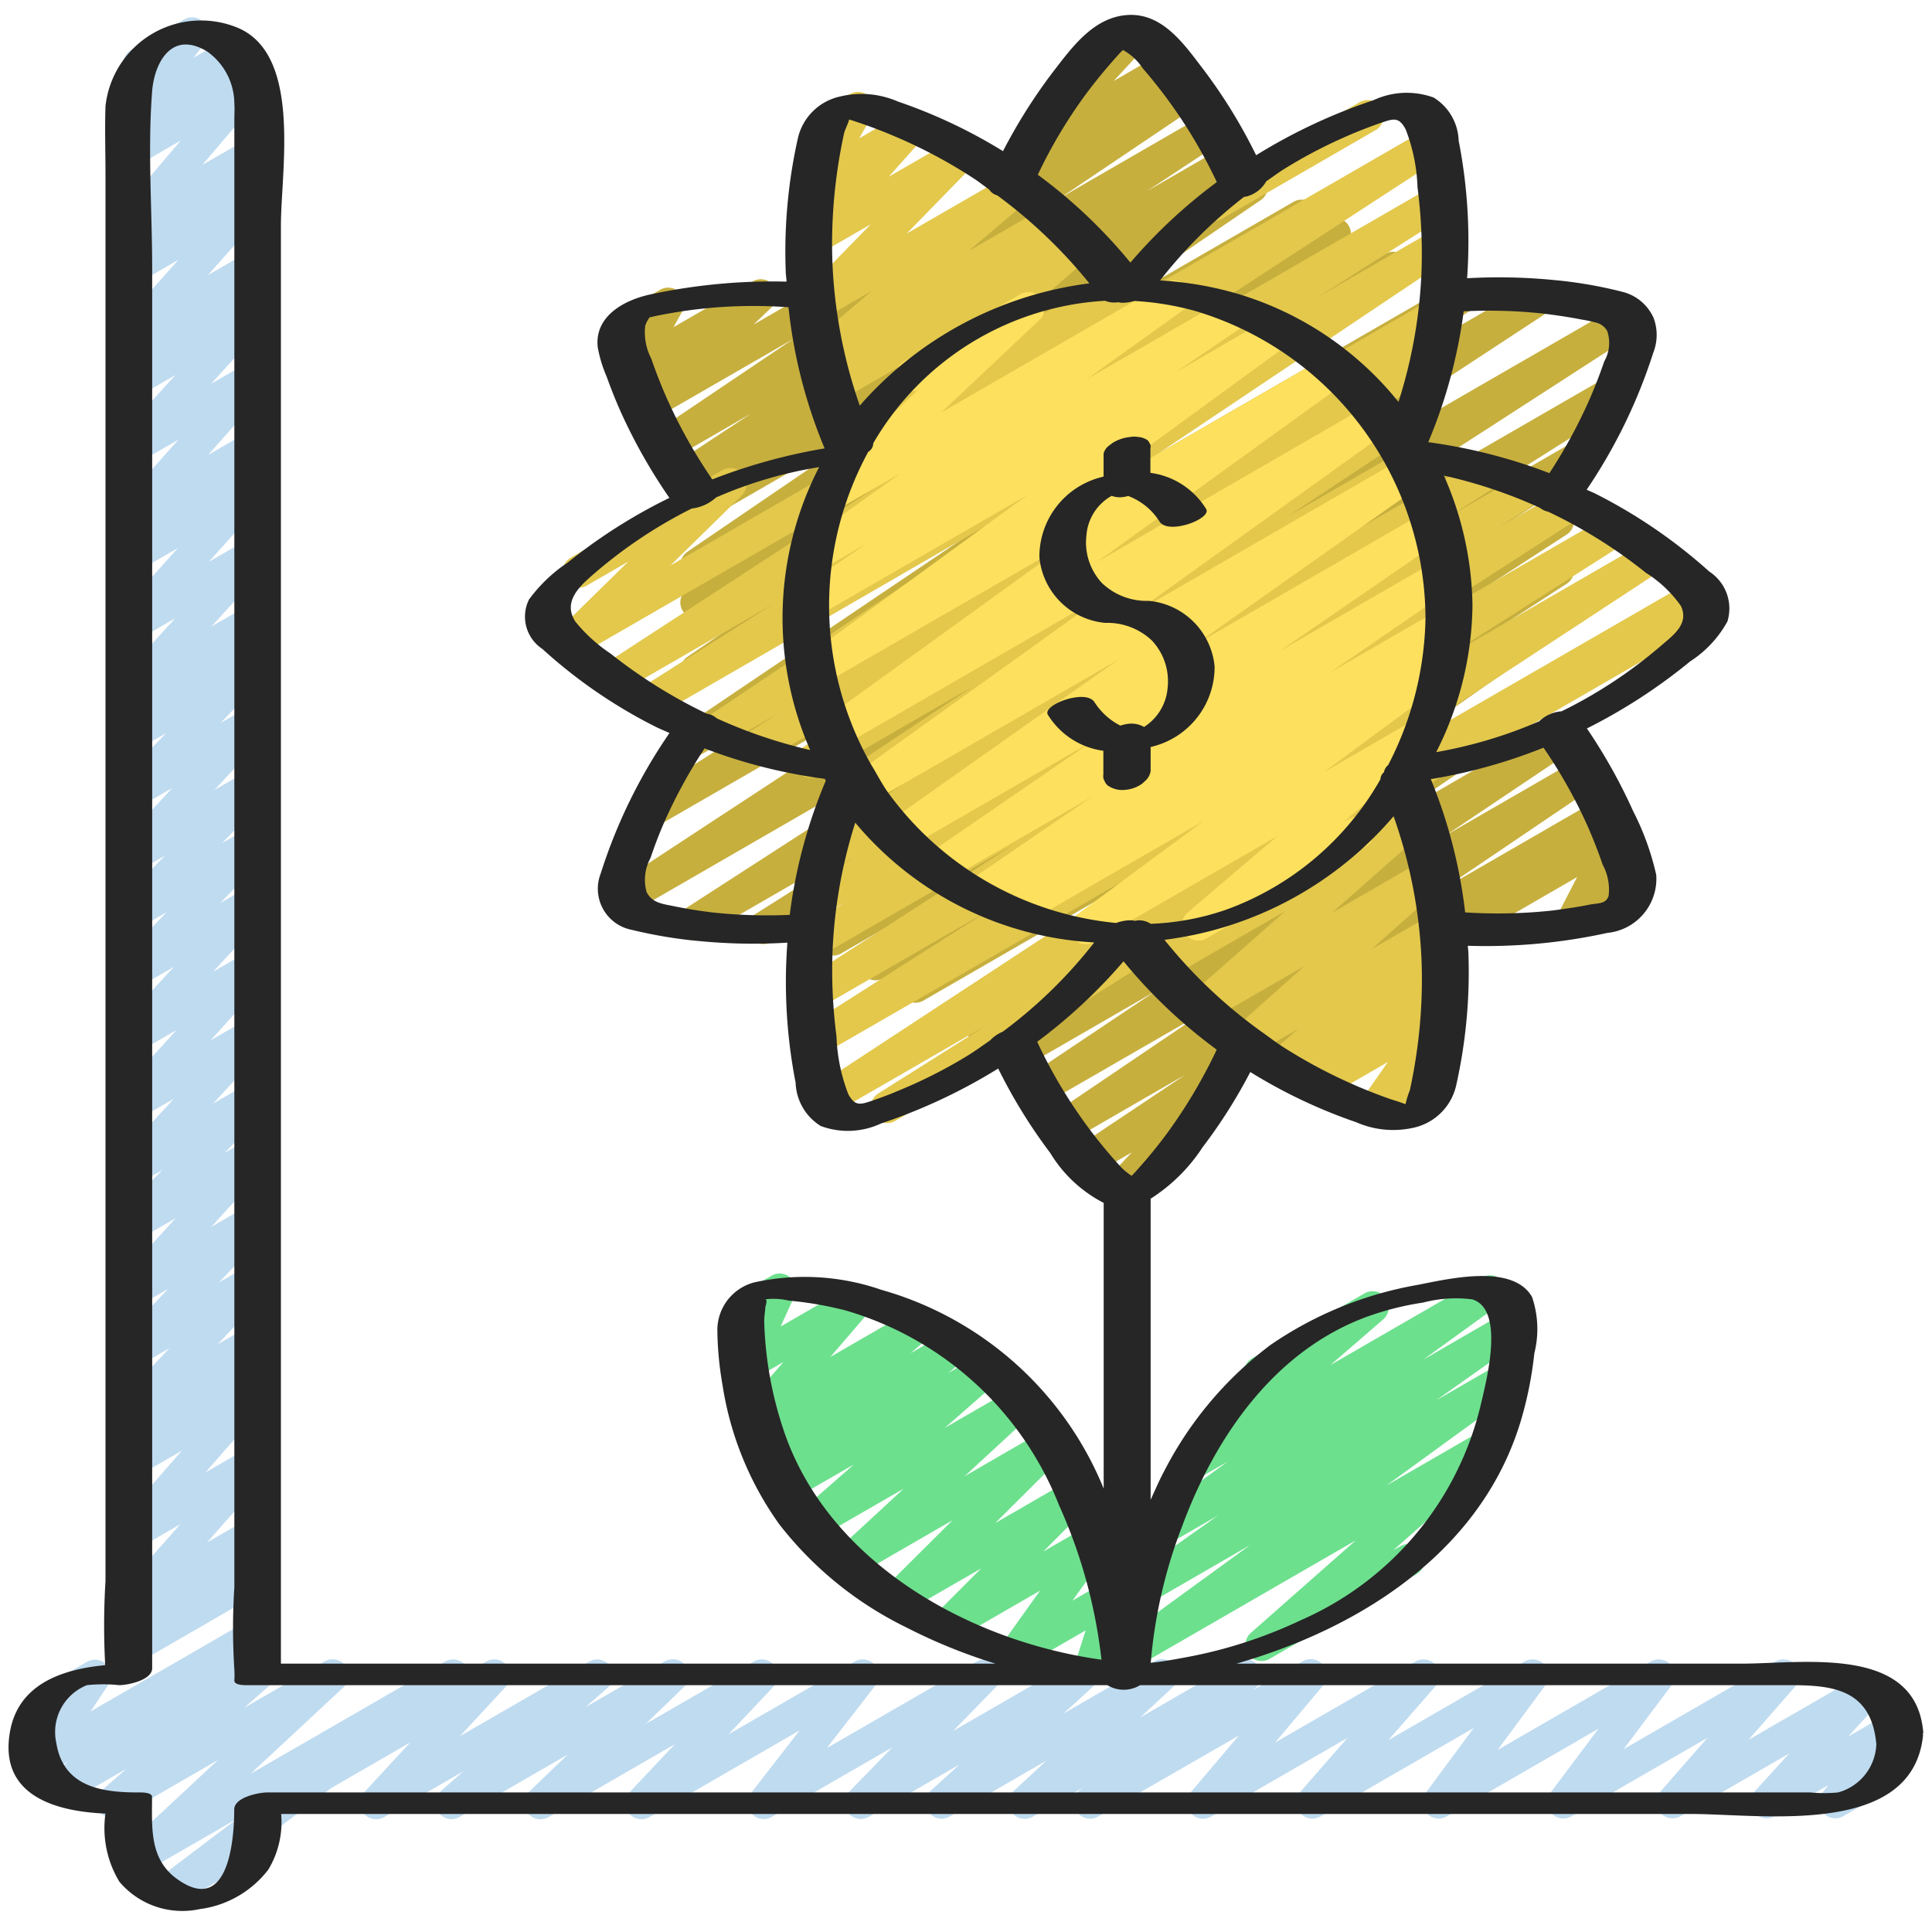
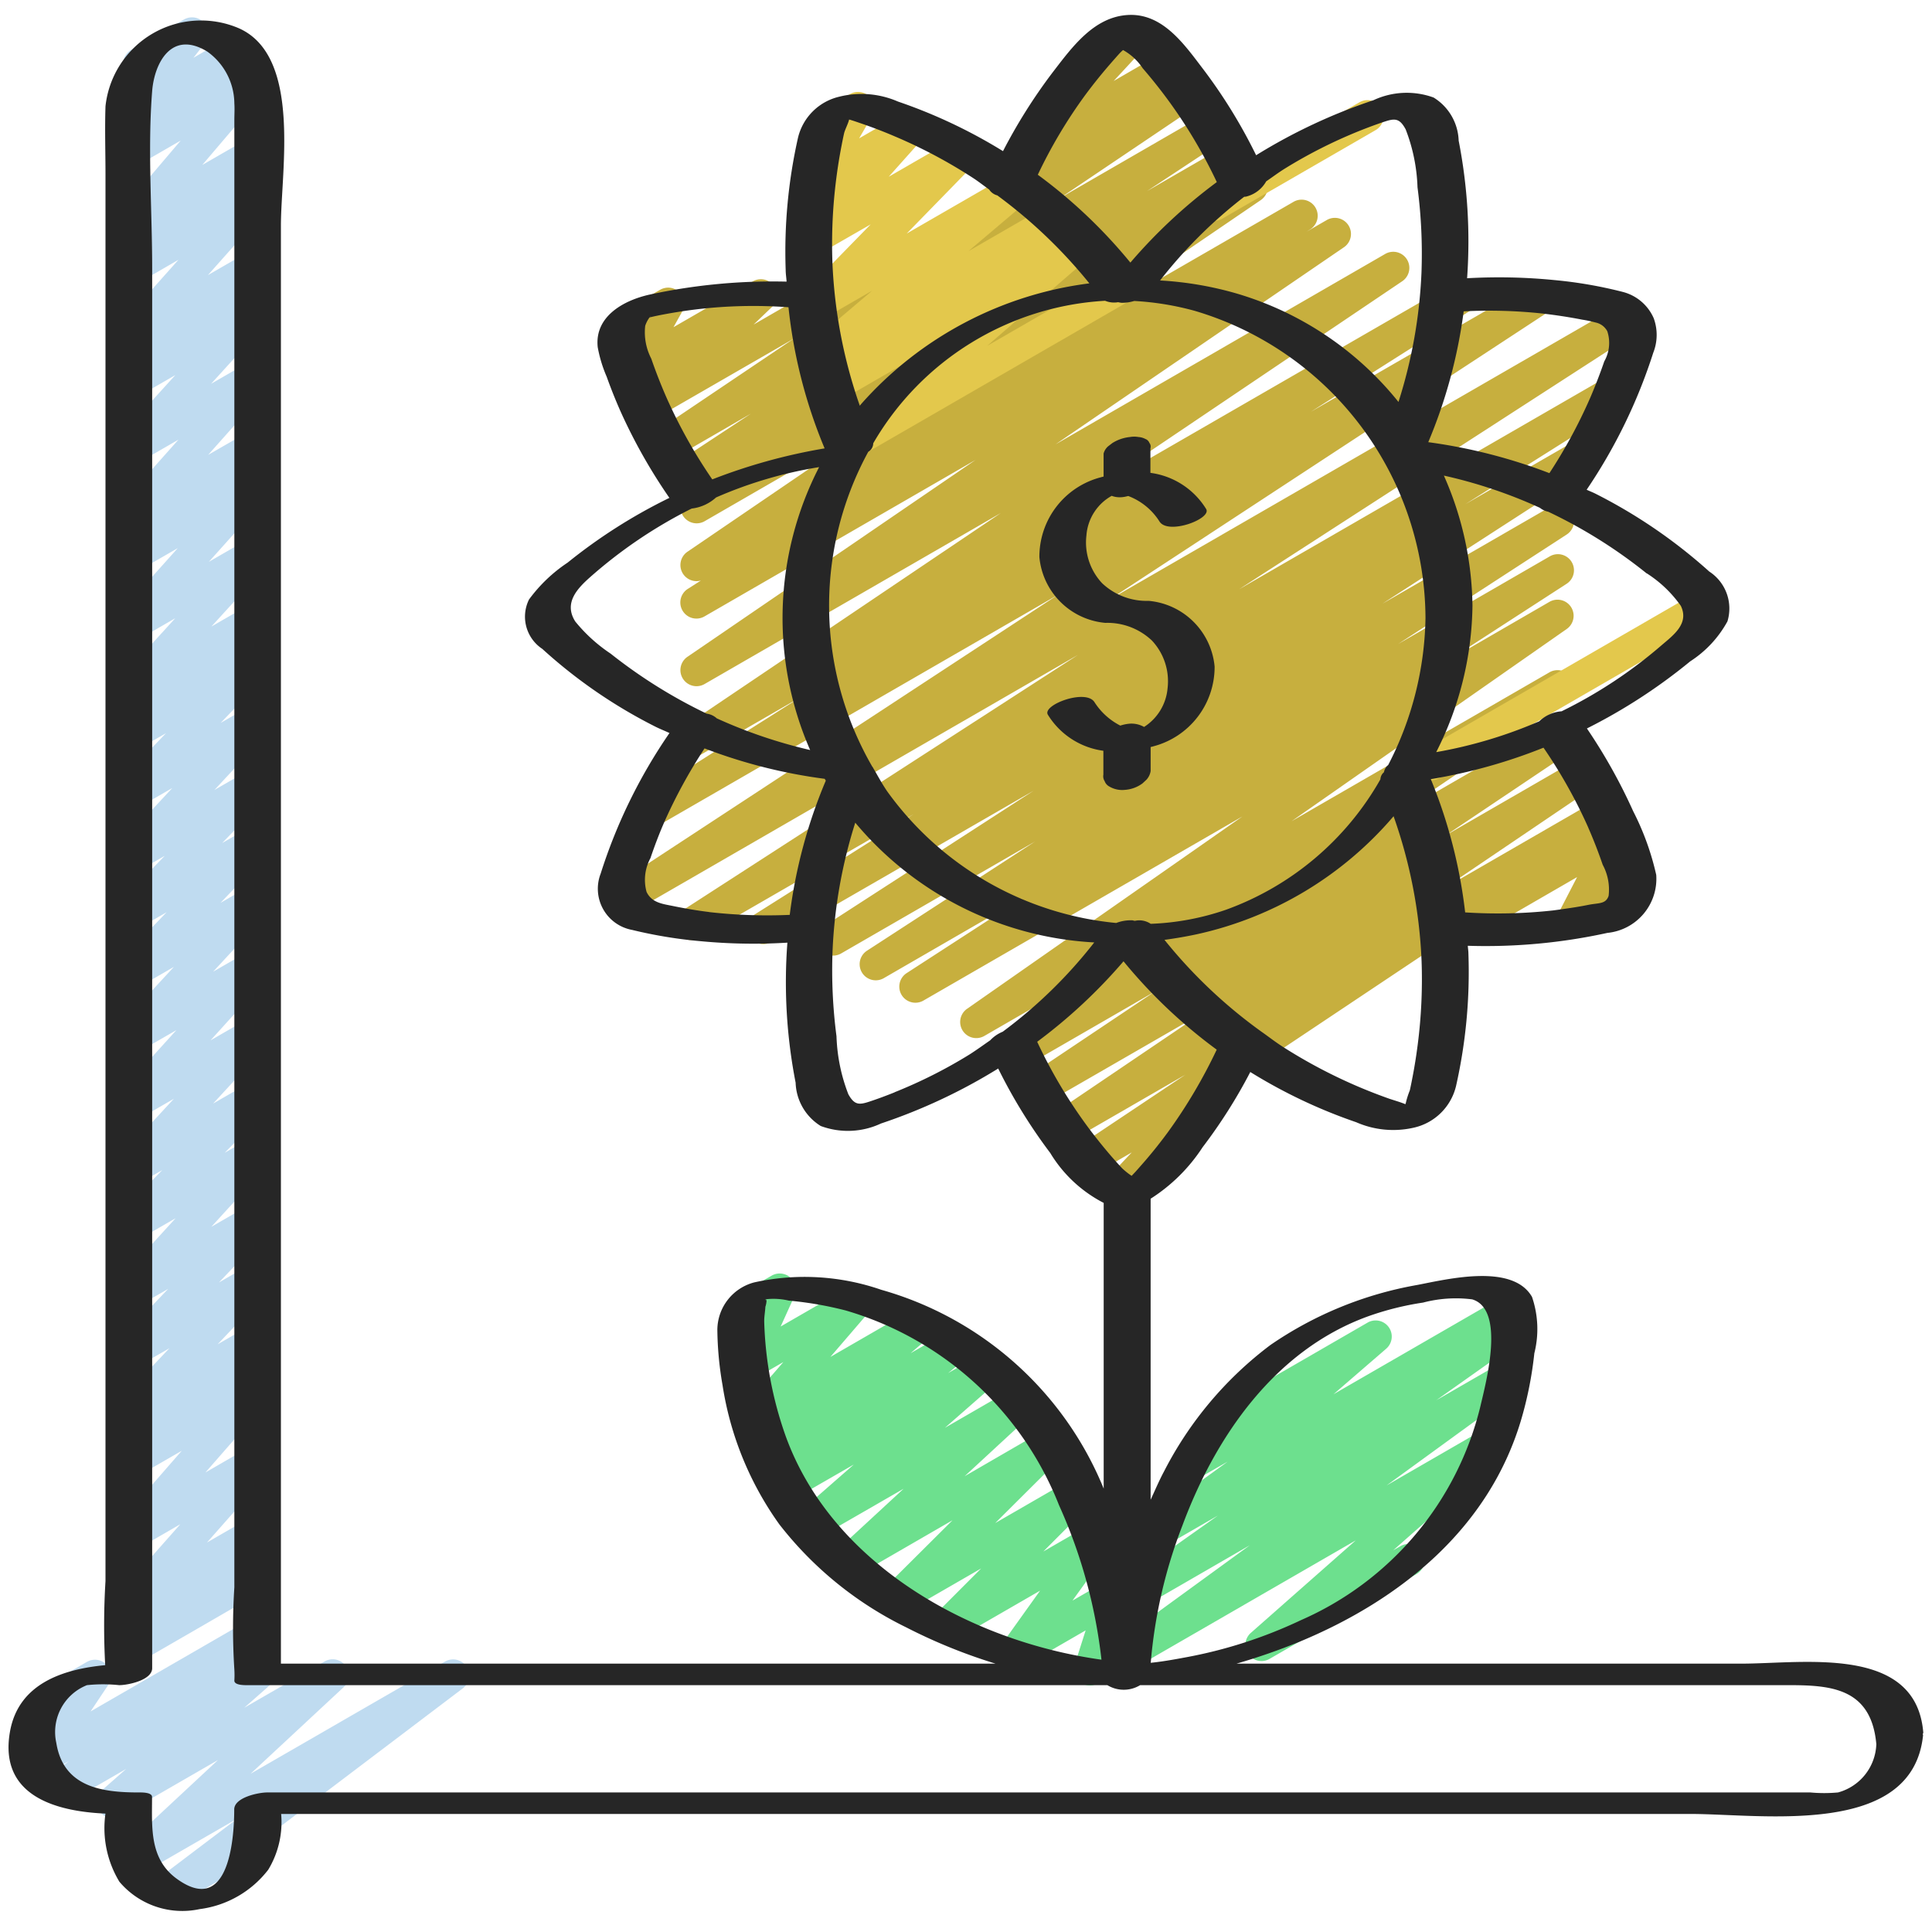
<svg xmlns="http://www.w3.org/2000/svg" id="Icons" viewBox="0 0 60 60" width="512" height="512">
  <path d="M45.267,29.305a.5.5,0,0,1-.25-.933l4.936-2.851a.5.5,0,0,1,.694.663l-.609,1.181.373-.215a.5.5,0,0,1,.5.866l-1.849,1.067a.5.5,0,0,1-.694-.662l.61-1.182-3.461,2A.5.5,0,0,1,45.267,29.305Z" fill="#c7af3e" />
  <path d="M31.983,5.1a.5.5,0,0,1-.367-.839l1.866-2.021a.5.5,0,0,1,.1-.789L35,.631a.5.5,0,0,1,.617.771L34.586,2.515l1.5-.869a.5.5,0,0,1,.5.866L32.233,5.027A.49.49,0,0,1,31.983,5.1Z" fill="#c7af3e" />
  <path d="M34.754,37.434a.5.5,0,0,1-.362-.845l.756-.8L34,36.455a.5.5,0,0,1-.527-.849l3.343-2.232-3.588,2.071a.5.5,0,0,1-.53-.846l4.626-3.13-4.857,2.8a.5.5,0,0,1-.529-.847L35.855,30.8l-4.012,2.316a.5.5,0,0,1-.531-.846L36.583,28.7l-6.015,3.473a.5.5,0,0,1-.536-.843l8.552-5.974L28.667,31.08a.5.5,0,0,1-.521-.852l3.621-2.347-4.326,2.5a.5.5,0,0,1-.522-.852l5.224-3.394-6.032,3.482a.5.5,0,0,1-.521-.852L32.1,24.556l-8.148,4.7a.5.5,0,0,1-.516-.856l4.937-3.115-6.645,3.836a.5.5,0,0,1-.522-.853l12.27-7.929-13.8,7.969a.5.5,0,0,1-.525-.851l13.7-8.982-12.47,7.2a.5.5,0,0,1-.518-.855l4.993-3.166-3.305,1.907a.5.5,0,0,1-.529-.847l10.06-6.782-9.2,5.311a.5.5,0,0,1-.532-.846l8.947-6.114-8.416,4.859a.5.5,0,0,1-.52-.854l.406-.259a.5.5,0,0,1-.418-.894l6.147-4.189-5.617,3.243a.5.5,0,0,1-.522-.852l.191-.123-.033.018a.5.5,0,0,1-.526-.849l2.333-1.538-2.42,1.4a.5.5,0,0,1-.529-.847l4.271-2.876-4.337,2.5a.5.5,0,0,1-.6-.794l.573-.547-.427.246a.5.5,0,0,1-.6-.076.5.5,0,0,1-.087-.6l.288-.518A.508.508,0,0,1,18.9,10.5a.5.5,0,0,1,.183-.683L20.5,9a.5.5,0,0,1,.6.076.5.5,0,0,1,.086.6l-.27.485,2.465-1.423a.5.5,0,0,1,.595.794l-.573.548,13.269-7.66a.5.5,0,0,1,.529.848l-4.27,2.876,4.5-2.6a.5.5,0,0,1,.525.85L35.623,5.934l2.365-1.366a.5.5,0,0,1,.522.853l-.182.118.3-.174a.5.5,0,0,1,.531.846L33.014,10.4l7.172-4.14a.5.5,0,0,1,.519.853l-.13.083.62-.357a.5.5,0,0,1,.533.846L32.78,13.8,43.021,7.885a.5.5,0,0,1,.53.847l-10.057,6.78,11.7-6.752a.5.5,0,0,1,.518.854l-5,3.173L47.6,8.81a.5.5,0,0,1,.524.85l-13.7,8.981,15.814-9.13a.5.5,0,0,1,.522.852L38.481,18.3l11.431-6.6a.5.5,0,0,1,.517.856l-4.919,3.1,3.4-1.961a.5.5,0,0,1,.522.853l-6.5,4.2,5.2-3a.5.5,0,0,1,.523.852L43.42,20l4.7-2.716a.5.5,0,0,1,.522.853l-3.633,2.353,3.112-1.8a.5.5,0,0,1,.536.843l-8.545,5.97,8.01-4.625a.5.5,0,0,1,.53.847L43.382,25.3,48.3,22.459a.5.5,0,0,1,.528.848L44.91,25.936l4.084-2.358a.5.5,0,0,1,.53.847L44.9,27.554l4.731-2.731a.5.5,0,0,1,.527.849L38.386,33.53a.5.5,0,0,1-.128.445l-1.721,1.808a.475.475,0,0,1,.062.085.5.5,0,0,1-.183.683L35,37.366A.49.49,0,0,1,34.754,37.434Z" fill="#c7af3e" />
-   <path d="M42.681,34.957a.5.5,0,0,1-.41-.786l.828-1.187-1.984,1.145a.5.5,0,0,1-.583-.806l.322-.286-.84.484a.5.5,0,0,1-.576-.812l.891-.762L38.85,32.8A.5.5,0,0,1,38.268,32l2.243-2L37.53,31.72a.5.5,0,0,1-.581-.808l2.969-2.618L36.25,30.411a.5.5,0,0,1-.552-.831l1.191-.9-1.436.828a.5.5,0,0,1-.5-.865l8.409-4.856a.5.5,0,0,1,.552.831l-1.2.906,1.035-.6a.5.5,0,0,1,.581.807l-2.967,2.617,2.885-1.665a.5.5,0,0,1,.582.806l-2.241,1.994,1.945-1.123a.5.5,0,0,1,.575.813l-.893.763.355-.205a.5.5,0,0,1,.583.806l-.442.394a.5.5,0,0,1,.489.78l-.837,1.2a.5.5,0,0,1,.427.9L42.931,34.89A.489.489,0,0,1,42.681,34.957Z" fill="#e3c84c" />
  <path d="M44.449,24.232a.5.5,0,0,1-.25-.932l8.485-4.9a.5.5,0,0,1,.5.866l-8.485,4.9A.494.494,0,0,1,44.449,24.232Z" fill="#e3c84c" />
-   <path d="M27.548,34.878a.5.5,0,0,1-.267-.923l3.412-2.15-4.781,2.759a.5.5,0,0,1-.524-.85l11.1-7.282L25.539,32.751a.5.5,0,0,1-.518-.855L30.68,28.29l-5.271,3.043a.5.5,0,0,1-.521-.853l6.593-4.252L25.448,29.71a.5.5,0,0,1-.517-.856l1.328-.838-.653.376a.5.5,0,0,1-.518-.855l1.488-.948-.735.425a.5.5,0,0,1-.528-.849l5.6-3.728L26.521,24.97a.5.5,0,0,1-.527-.85l4.22-2.8-4.782,2.761a.5.5,0,0,1-.524-.852l3.855-2.513-5.107,2.948a.5.5,0,0,1-.517-.854l1.065-.677-1.825,1.053a.5.5,0,0,1-.528-.847l10.234-6.857L20.419,22.22a.5.5,0,0,1-.518-.855l4.142-2.625-4.758,2.746a.5.5,0,0,1-.522-.851l9.88-6.436L17.9,20.4a.5.5,0,0,1-.6-.79l2.212-2.169-1.287.744a.5.5,0,0,1-.5-.866L22.435,14.6a.5.5,0,0,1,.6.79l-2.213,2.17L44.262,4.027a.5.5,0,0,1,.522.852L34.9,11.317,44.51,5.77a.5.5,0,0,1,.517.854L40.9,9.243,44.58,7.116a.5.5,0,0,1,.528.848L34.873,14.82l9.573-5.526a.5.5,0,0,1,.518.854l-1.061.674.315-.181a.5.5,0,0,1,.523.851l-3.859,2.517L43.7,12.385a.5.5,0,0,1,.527.849L40,16.03,43.9,13.783a.5.5,0,0,1,.528.849l-5.6,3.729,7.188-4.149a.5.5,0,0,1,.518.854l-1.489.949L47.322,14.7a.5.5,0,0,1,.518.856l-1.331.84,2.034-1.173a.5.5,0,0,1,.521.852l-6.591,4.252,7.506-4.333a.5.5,0,0,1,.518.855l-5.657,3.6,6.3-3.638a.5.5,0,0,1,.524.851l-11.1,7.283,11.955-6.9a.5.5,0,0,1,.517.855L32.788,31.666a.5.5,0,0,1-.249.407L27.8,34.811A.5.5,0,0,1,27.548,34.878Z" fill="#e3c84c" />
  <path d="M37.711,6.857a.5.5,0,0,1-.25-.932L42.2,3.188a.5.5,0,1,1,.5.865L37.961,6.79A.494.494,0,0,1,37.711,6.857Z" fill="#e3c84c" />
  <path d="M26.39,14.284a.5.5,0,0,1-.328-.878l3.254-2.825L26.045,12.47a.5.5,0,0,1-.549-.833l.226-.169a.5.5,0,0,1-.524-.839l1.885-1.6-1.567.905a.5.5,0,0,1-.608-.783L27.04,6.968,25.418,7.9A.5.5,0,0,1,24.8,7.14l1.094-1.231-.35.2a.5.5,0,0,1-.682-.684l.6-1.027a.5.5,0,0,1-.062-.9l1-.577a.5.5,0,0,1,.681.684l-.4.692,1.4-.81a.5.5,0,0,1,.623.765L27.6,5.489l2.08-1.2a.5.5,0,0,1,.607.782L28.158,7.254l3.23-1.864a.5.5,0,0,1,.573.813L30.076,7.8l2.5-1.442a.5.5,0,0,1,.549.833l-.212.159.421-.243a.5.5,0,0,1,.578.811l-3.253,2.822,3.9-2.249a.5.5,0,0,1,.5.865L26.64,14.217A.489.489,0,0,1,26.39,14.284Z" fill="#e3c84c" />
  <path d="M33.854,52.344a.5.5,0,0,1-.476-.652l.338-1.059L31.8,51.74a.5.5,0,0,1-.656-.724L32.3,49.4l-2.665,1.538a.5.5,0,0,1-.605-.785l1.441-1.444-2.385,1.376a.5.5,0,0,1-.6-.787l2.095-2.085-3,1.734a.5.5,0,0,1-.589-.8l2.071-1.913L25.42,47.757a.5.5,0,0,1-.579-.809l1.675-1.466-1.91,1.1a.5.5,0,0,1-.566-.819l.6-.494-.538.31a.5.5,0,0,1-.575-.812l.638-.546-.428.246a.5.5,0,0,1-.629-.759L24.328,42.3l-.933.539a.5.5,0,0,1-.707-.639l.461-1.018a.5.5,0,0,1-.285-.932l1.1-.633a.5.5,0,0,1,.706.639l-.426.94,2.133-1.231a.5.5,0,0,1,.629.759l-1.218,1.417,2.553-1.474a.5.5,0,0,1,.575.813l-.638.546,1.2-.692a.5.5,0,0,1,.566.819l-.6.49,1-.578a.5.5,0,0,1,.579.808l-1.678,1.469,2.094-1.209a.5.5,0,0,1,.589.8l-2.07,1.912L32.4,44.431a.5.5,0,0,1,.6.787L30.908,47.3l2.335-1.348a.5.5,0,0,1,.6.785l-1.441,1.446,1.411-.815a.5.5,0,0,1,.657.725l-1.163,1.615,1.022-.59a.5.5,0,0,1,.727.584l-.342,1.071a.5.5,0,0,1,.42.9l-1.035.6A.5.5,0,0,1,33.854,52.344Z" fill="#6de08e" />
-   <path d="M35.1,51.806a.5.5,0,0,1-.294-.9l4.007-2.916-3.091,1.786a.5.5,0,0,1-.539-.841l2.64-1.868-1.525.879a.5.5,0,0,1-.543-.837l2.371-1.717-.871.5a.5.5,0,0,1-.577-.811l2.3-1.988a.5.5,0,0,1-.094-.908l3.495-2.019a.5.5,0,0,1,.577.811l-1.636,1.414,4.708-2.718a.5.5,0,0,1,.543.838L44.2,42.226l2.5-1.445a.5.5,0,0,1,.539.841l-2.636,1.865,1.927-1.112a.5.5,0,0,1,.544.837l-4.012,2.919,2.886-1.666a.5.5,0,0,1,.58.807l-3.261,2.874.243-.139a.5.5,0,0,1,.5.865l-4.588,2.649a.5.5,0,0,1-.58-.807l3.262-2.876-6.755,3.9A.5.5,0,0,1,35.1,51.806Z" fill="#6de08e" />
-   <path d="M8.471,56.5a.5.5,0,0,1-.25-.933L15.1,51.6a.5.5,0,0,1,.617.772l-1.43,1.545L18.3,51.6a.5.5,0,0,1,.579.808l-.7.612,2.46-1.42a.5.5,0,0,1,.6.792l-1.182,1.144L23.412,51.6a.5.5,0,0,1,.614.775l-1.4,1.486L26.544,51.6a.5.5,0,0,1,.645.739l-1.51,1.948L30.334,51.6a.5.5,0,0,1,.608.781L29.6,53.756l3.74-2.159a.5.5,0,0,1,.586.8l-.9.82,2.81-1.622a.5.5,0,0,1,.59.8l-1.014.941,3.016-1.74a.5.5,0,0,1,.567.819l-.095.078,1.554-.9a.5.5,0,0,1,.632.756L39.6,54.116,43.96,51.6a.5.5,0,0,1,.626.761l-1.47,1.681L47.349,51.6a.5.5,0,0,1,.652.729l-1.492,2.018L51.268,51.6a.5.5,0,0,1,.649.732l-1.493,1.989L55.139,51.6a.5.5,0,0,1,.626.761L54.3,54.033l3.555-2.052a.5.5,0,0,1,.62.77L57.4,53.928l1.224-.706a.5.5,0,0,1,.639.747l-.471.581a.5.5,0,0,1,.094.907l-1.638.945a.5.5,0,0,1-.639-.747l.176-.217-1.674.966a.5.5,0,0,1-.619-.769l1.074-1.179-3.378,1.949a.5.5,0,0,1-.626-.761l1.463-1.674L48.8,56.408a.5.5,0,0,1-.65-.732l1.494-1.99L44.929,56.41a.5.5,0,0,1-.653-.729l1.493-2.018-4.763,2.749a.5.5,0,0,1-.626-.762l1.469-1.68-4.236,2.445a.5.5,0,0,1-.632-.756L38.473,53.9,34.1,56.417a.5.5,0,0,1-.567-.819l.1-.079-1.56.9a.5.5,0,0,1-.59-.8l1.013-.94L29.482,56.42a.5.5,0,0,1-.586-.8l.9-.82-2.815,1.624a.5.5,0,0,1-.608-.781l1.339-1.378-3.743,2.161a.5.5,0,0,1-.646-.739l1.511-1.949-4.66,2.691a.5.5,0,0,1-.615-.776l1.4-1.486-3.92,2.263a.5.5,0,0,1-.6-.792L17.63,54.49l-3.358,1.939a.5.5,0,0,1-.579-.809l.7-.611-2.463,1.422a.5.5,0,0,1-.617-.773l1.429-1.546L8.721,56.433A.494.494,0,0,1,8.471,56.5Z" fill="#bfdbf0" />
+   <path d="M35.1,51.806a.5.5,0,0,1-.294-.9l4.007-2.916-3.091,1.786a.5.5,0,0,1-.539-.841l2.64-1.868-1.525.879a.5.5,0,0,1-.543-.837l2.371-1.717-.871.5a.5.5,0,0,1-.577-.811l2.3-1.988l3.495-2.019a.5.5,0,0,1,.577.811l-1.636,1.414,4.708-2.718a.5.5,0,0,1,.543.838L44.2,42.226l2.5-1.445a.5.5,0,0,1,.539.841l-2.636,1.865,1.927-1.112a.5.5,0,0,1,.544.837l-4.012,2.919,2.886-1.666a.5.5,0,0,1,.58.807l-3.261,2.874.243-.139a.5.5,0,0,1,.5.865l-4.588,2.649a.5.5,0,0,1-.58-.807l3.262-2.876-6.755,3.9A.5.5,0,0,1,35.1,51.806Z" fill="#6de08e" />
  <path d="M5.194,59.253a.5.5,0,0,1-.3-.9l2.481-1.878-2.9,1.672a.5.5,0,0,1-.591-.8l2.886-2.688L3.753,56.4a.5.5,0,0,1-.581-.807l.747-.658L2.107,55.982a.5.5,0,0,1-.558-.826l.59-.463-.682.394a.5.5,0,0,1-.666-.71l.6-.9a.5.5,0,0,1-.314-.929L2.7,51.611a.5.5,0,0,1,.666.71l-.553.829L7.749,50.3a.5.5,0,0,1,.559.826l-.595.466.037-.021a.5.5,0,0,1,.581.808l-.746.657L10.078,51.6a.5.5,0,0,1,.591.8L7.783,55.085,13.824,51.6a.5.5,0,0,1,.552.831l-6,4.543a.5.5,0,0,1-.205.639L5.444,59.186A.5.5,0,0,1,5.194,59.253Z" fill="#bfdbf0" />
  <path d="M4.03,51.718a.5.5,0,0,1-.338-.868l.611-.561L4.28,50.3a.5.5,0,0,1-.625-.764l1.945-2.2L4.28,48.1a.5.5,0,0,1-.627-.761l1.992-2.284-1.365.787a.5.5,0,0,1-.6-.794l.967-.926-.372.214a.5.5,0,0,1-.613-.776l1.6-1.69-.987.57a.5.5,0,0,1-.611-.778l1.558-1.634-.948.547a.5.5,0,0,1-.62-.769l1.8-1.973-1.178.679a.5.5,0,0,1-.606-.783L5.04,36.338l-.761.438a.5.5,0,0,1-.617-.771L5.4,34.123l-1.117.645A.5.5,0,0,1,3.658,34l1.819-2.008-1.2.692a.5.5,0,0,1-.618-.772L5.4,30.028l-1.117.645a.5.5,0,0,1-.61-.779l1.5-1.563-.894.516a.5.5,0,0,1-.608-.782l1.445-1.486-.837.483a.5.5,0,0,1-.616-.774l1.688-1.815-1.072.618a.5.5,0,0,1-.609-.779l1.485-1.541-.876.5a.5.5,0,0,1-.588-.8l.6-.547-.008,0a.5.5,0,0,1-.62-.77L5.442,19.2l-1.163.672a.5.5,0,0,1-.623-.766l1.865-2.083-1.242.716a.5.5,0,0,1-.581-.807l.372-.329a.5.5,0,0,1-.414-.83l1.886-2.119-1.263.729a.5.5,0,0,1-.62-.769l1.786-1.965-1.166.673a.5.5,0,0,1-.59-.8l.667-.616-.077.044a.5.5,0,0,1-.624-.765L5.542,8.068,4.279,8.8A.5.5,0,0,1,3.69,8L4.334,7.4l-.055.032a.5.5,0,0,1-.631-.757l1.964-2.31-1.333.77a.5.5,0,0,1-.592-.8l.349-.325H4.029a.5.5,0,0,1-.393-.808l.574-.735a.5.5,0,0,1-.135-.919L5.714.605a.5.5,0,0,1,.643.741l-.349.448,1.1-.637a.5.5,0,0,1,.592.8l-.141.131.054-.03a.5.5,0,0,1,.634.112.5.5,0,0,1,0,.645L6.282,5.123l1.439-.83a.5.5,0,0,1,.589.8l-.643.594.055-.032a.5.5,0,0,1,.624.765L6.457,8.544l1.267-.731a.5.5,0,0,1,.589.8l-.661.612.072-.041a.5.5,0,0,1,.62.768L6.556,11.919l1.17-.675a.5.5,0,0,1,.623.765L6.464,14.127,7.727,13.4a.5.5,0,0,1,.581.808l-.372.328a.51.51,0,0,1,.429.183.5.5,0,0,1-.014.648L6.486,17.448l1.243-.717a.5.5,0,0,1,.62.77L6.565,19.458l1.164-.672a.5.5,0,0,1,.588.8l-.6.549.01-.006a.5.5,0,0,1,.61.779L6.854,22.45l.877-.506a.5.5,0,0,1,.617.774L6.66,24.533l1.073-.619a.5.5,0,0,1,.609.781L6.9,26.181l.837-.483a.5.5,0,0,1,.611.78l-1.5,1.561.893-.516a.5.5,0,0,1,.619.772L6.619,30.177l1.117-.645a.5.5,0,0,1,.621.769L6.538,32.31l1.2-.693a.5.5,0,0,1,.617.772L6.619,34.272l1.12-.646a.5.5,0,0,1,.607.783L6.979,35.8l.761-.439a.5.5,0,0,1,.64.12.5.5,0,0,1-.02.65L6.563,38.1l1.178-.68a.5.5,0,0,1,.612.777L6.8,39.828l.945-.546a.5.5,0,0,1,.613.777l-1.6,1.69.988-.57a.5.5,0,0,1,.6.794l-.967.924.372-.213a.5.5,0,0,1,.627.76L6.38,45.729l1.366-.789a.5.5,0,0,1,.625.764l-1.943,2.2,1.319-.761a.5.5,0,0,1,.588.8l-.612.562.025-.014a.5.5,0,1,1,.5.865L4.28,51.65A.49.49,0,0,1,4.03,51.718Z" fill="#bfdbf0" />
-   <path d="M33.723,29.323a.5.5,0,0,1-.3-.9l3.964-2.932-5.6,3.232a.5.5,0,0,1-.527-.849l.387-.258-1.051.607a.5.5,0,0,1-.533-.845L33.9,24.751,29.309,27.4a.5.5,0,0,1-.534-.844l5.092-3.5-5.716,3.3a.5.5,0,0,1-.538-.841l7.108-5.022-7.713,4.453a.5.5,0,0,1-.542-.838l7.921-5.685-8.309,4.8a.5.5,0,0,1-.543-.838l7.712-5.57-7.754,4.476a.5.5,0,0,1-.545-.837l6.959-5.079-6.6,3.808a.5.5,0,0,1-.532-.846l2.134-1.452-1.433.827a.5.5,0,0,1-.542-.839l3.038-2.179-1.956,1.128a.5.5,0,0,1-.593-.8l3.072-2.9a.5.5,0,0,1-.412-.905l3.6-2.075a.5.5,0,0,1,.592.8l-3.044,2.869,7-4.039a.5.5,0,0,1,.541.838l-3.03,2.174,4.385-2.531a.5.5,0,0,1,.531.846l-2.144,1.46,2.977-1.719a.5.5,0,0,1,.545.837l-6.957,5.078,8.161-4.711a.5.5,0,0,1,.543.838l-7.707,5.566L42.637,12.5a.5.5,0,0,1,.542.839l-7.922,5.685,8.433-4.869a.5.5,0,0,1,.539.841l-7.108,5.022,7.189-4.151a.5.5,0,0,1,.533.845l-5.1,3.508,4.844-2.8a.5.5,0,0,1,.532.845L41.3,20.89l3.379-1.951a.5.5,0,0,1,.527.849l-.566.378a.5.5,0,0,1,.44.881l-3.963,2.931,2.8-1.619a.5.5,0,0,1,.574.814l-2.78,2.367.187-.107a.5.5,0,1,1,.5.865l-4.935,2.849a.5.5,0,0,1-.574-.813l2.78-2.367-5.7,3.289A.491.491,0,0,1,33.723,29.323Z" fill="#fde05e" />
  <path d="M3.275,56.323a3.211,3.211,0,0,0,.433,2.116,2.555,2.555,0,0,0,2.493.85,3.2,3.2,0,0,0,2.13-1.224,2.851,2.851,0,0,0,.4-1.731H52.5c2.229,0,6.9.744,7.223-2.449,0-.011-.009-.017-.01-.028s.018-.033.016-.051c-.222-2.733-3.723-2.14-5.645-2.14H38.4a19.416,19.416,0,0,0,1.955-.679c3.135-1.3,5.868-3.511,6.875-6.859a11.7,11.7,0,0,0,.42-2.1,3.085,3.085,0,0,0-.072-1.751c-.6-1.049-2.612-.555-3.56-.372a11.564,11.564,0,0,0-4.565,1.866,11.421,11.421,0,0,0-3.3,3.92c-.153.284-.281.588-.419.885V37.227a5.354,5.354,0,0,0,1.615-1.6,16.084,16.084,0,0,0,1.48-2.335,16.221,16.221,0,0,0,3.29,1.56,2.859,2.859,0,0,0,1.8.166,1.739,1.739,0,0,0,1.3-1.292,16.083,16.083,0,0,0,.384-4.11c0-.082-.015-.163-.019-.244a17.645,17.645,0,0,0,4.335-.4,1.689,1.689,0,0,0,1.517-1.8,8.311,8.311,0,0,0-.715-1.977,17,17,0,0,0-1.438-2.572,17.211,17.211,0,0,0,3.208-2.084,3.44,3.44,0,0,0,1.156-1.241,1.369,1.369,0,0,0-.564-1.548,16.188,16.188,0,0,0-3.542-2.422c-.088-.044-.178-.077-.266-.119a16.6,16.6,0,0,0,2.067-4.25,1.507,1.507,0,0,0,.014-1.08,1.438,1.438,0,0,0-.962-.814,13.588,13.588,0,0,0-2.111-.366,17.526,17.526,0,0,0-2.721-.058A16.22,16.22,0,0,0,45.3,4.368a1.634,1.634,0,0,0-.778-1.339,2.44,2.44,0,0,0-1.868.083A17.351,17.351,0,0,0,39.01,4.821,16.262,16.262,0,0,0,37.383,2.17C36.8,1.408,36.134.424,35.063.464c-1.091.041-1.782,1.019-2.391,1.809a16.779,16.779,0,0,0-1.523,2.421,16.122,16.122,0,0,0-3.261-1.54,2.842,2.842,0,0,0-1.836-.148,1.719,1.719,0,0,0-1.269,1.27A16.1,16.1,0,0,0,24.4,8.382c0,.122.021.243.028.364a18.071,18.071,0,0,0-4.241.4c-.809.176-1.729.675-1.624,1.638a4.18,4.18,0,0,0,.278.915q.192.538.424,1.063a16.875,16.875,0,0,0,1.524,2.7,16.667,16.667,0,0,0-3.16,2.01,4.732,4.732,0,0,0-1.2,1.146,1.2,1.2,0,0,0,.413,1.534,15.692,15.692,0,0,0,3.519,2.419c.142.071.288.127.43.194a16.448,16.448,0,0,0-2.137,4.367,1.3,1.3,0,0,0,.975,1.747,14.256,14.256,0,0,0,2.124.35,17.357,17.357,0,0,0,2.7.046,16.252,16.252,0,0,0,.256,4.35,1.644,1.644,0,0,0,.78,1.344,2.419,2.419,0,0,0,1.869-.077A17.427,17.427,0,0,0,31,33.184a16.409,16.409,0,0,0,1.616,2.622,4.167,4.167,0,0,0,1.66,1.551V46.23a10.563,10.563,0,0,0-6.906-6.174,7.279,7.279,0,0,0-3.943-.231A1.532,1.532,0,0,0,22.278,41.3a10.526,10.526,0,0,0,.161,1.717A10.044,10.044,0,0,0,24.2,47.336a11.22,11.22,0,0,0,3.937,3.2,16.95,16.95,0,0,0,2.781,1.13H8.724V7.009c0-1.7.653-5.273-1.314-6.135A2.984,2.984,0,0,0,3.276,3.3c-.024.711,0,1.426,0,2.137V49.1a22.777,22.777,0,0,0-.009,2.613c-1.327.127-2.7.579-2.959,2.076C-.036,55.781,1.748,56.256,3.275,56.323Zm33.443-8.939c1.03-2.778,2.875-5.451,5.757-6.5a9.071,9.071,0,0,1,1.719-.431,4.019,4.019,0,0,1,1.528-.1c1.042.317.42,2.6.253,3.321A9.758,9.758,0,0,1,40.4,50.316a14.44,14.44,0,0,1-3.592,1.157c-.42.079-.743.133-1.071.167A15.333,15.333,0,0,1,36.718,47.384Zm7.307-14.916c-.041.316-.09.63-.15.942-.028.151-.058.3-.092.453a2.555,2.555,0,0,0-.126.4c-.012.013,0,.013-.008.023s-.03-.006-.044-.011c-.148-.057-.3-.1-.453-.151q-.468-.165-.925-.358a16.031,16.031,0,0,1-2.374-1.248c-.216-.137-.418-.293-.625-.441l-.018-.012a15.361,15.361,0,0,1-3.046-2.877c.328-.044.656-.1.982-.169a11.179,11.179,0,0,0,6.133-3.67,15.361,15.361,0,0,1,.868,4.463A15.837,15.837,0,0,1,44.025,32.468Zm-16.9-8.6a.161.161,0,0,0-.036-.06,9.992,9.992,0,0,1-.125-9.776.309.309,0,0,0,.155-.265,8.911,8.911,0,0,1,7.2-4.426.741.741,0,0,0,.406.044.831.831,0,0,0,.1.018,1.3,1.3,0,0,0,.4-.056,8.885,8.885,0,0,1,1.877.306,10,10,0,0,1,7.168,9.539,10.273,10.273,0,0,1-1.159,4.567.373.373,0,0,0-.131.223.3.3,0,0,0-.11.22,9.05,9.05,0,0,1-4.793,4.05,8.042,8.042,0,0,1-2.341.438.627.627,0,0,0-.488-.093c-.028,0-.059-.014-.084-.016a1.267,1.267,0,0,0-.5.083,9.924,9.924,0,0,1-7.106-4.081C27.4,24.356,27.27,24.11,27.129,23.87Zm22.2,1.835q.248.567.449,1.154a1.623,1.623,0,0,1,.183.965c-.09.26-.3.215-.624.278-.086.018-.172.034-.259.049l-.148.025q-.343.054-.69.1a15.707,15.707,0,0,1-2.734.061,15.624,15.624,0,0,0-1.067-4.138,16.713,16.713,0,0,0,3.5-.977A15.574,15.574,0,0,1,49.327,25.705Zm1.813-7.9A3.786,3.786,0,0,1,52.2,18.816c.268.556-.242.916-.609,1.232a14.484,14.484,0,0,1-3.094,2.042,1.126,1.126,0,0,0-.694.31,14.183,14.183,0,0,1-3.2.958,10.271,10.271,0,0,0,1.126-4.552,10.262,10.262,0,0,0-.888-4.036,15.042,15.042,0,0,1,2.981,1,.617.617,0,0,0,.259.122A15.369,15.369,0,0,1,51.14,17.809ZM47.913,9.738c.41.048.818.11,1.223.189a3.713,3.713,0,0,1,.416.089.532.532,0,0,1,.364.271,1.157,1.157,0,0,1-.094.936q-.2.582-.443,1.146a15.873,15.873,0,0,1-1.261,2.325,16.725,16.725,0,0,0-3.762-.962,15.707,15.707,0,0,0,1.1-4.063A15.506,15.506,0,0,1,47.913,9.738Zm-5.7-5.671c.265-.106.531-.206.8-.294.309-.1.456-.1.641.244a5.455,5.455,0,0,1,.368,1.8,15.92,15.92,0,0,1,.123,2.655,15.3,15.3,0,0,1-.714,4.011,10.1,10.1,0,0,0-5.01-3.363,10.657,10.657,0,0,0-2.394-.41,14.754,14.754,0,0,1,2.614-2.6c.027,0,.055,0,.082-.011a.979.979,0,0,0,.6-.467c.191-.13.374-.269.572-.392A15.115,15.115,0,0,1,42.213,4.067ZM33.707,2.946c.237-.319.486-.63.746-.93.1-.116.2-.229.3-.341a1.571,1.571,0,0,1,.124-.121,1.75,1.75,0,0,1,.61.565c.26.3.508.611.745.93a15.492,15.492,0,0,1,1.557,2.606,16.4,16.4,0,0,0-2.684,2.5,15.812,15.812,0,0,0-2.875-2.728A15.212,15.212,0,0,1,33.707,2.946ZM25.974,5.525q.064-.5.161-1c.025-.131.051-.262.081-.393.024-.1.13-.307.154-.42l.023.006c.112.033.223.072.334.11q.529.18,1.044.4a15.623,15.623,0,0,1,2.449,1.3c.173.113.334.24.5.359a.432.432,0,0,0,.252.181A15.416,15.416,0,0,1,33.831,8.8a11.383,11.383,0,0,0-7.089,3.75c-.014.016-.026.034-.04.05a15.379,15.379,0,0,1-.849-4.415A15.9,15.9,0,0,1,25.974,5.525ZM20.185,9.843c.028-.028.036-.02,0,0Zm.49,2.45q-.247-.569-.449-1.154a1.789,1.789,0,0,1-.189-1.018.9.9,0,0,1,.11-.227.208.208,0,0,1,.028-.037l.156-.036.124-.026q.588-.117,1.183-.189a14.982,14.982,0,0,1,2.849-.064,15.6,15.6,0,0,0,1.122,4.383,17.708,17.708,0,0,0-3.489.963A15.9,15.9,0,0,1,20.675,12.293ZM18.965,20.3a4.931,4.931,0,0,1-1.1-1c-.362-.57.055-1.015.463-1.377a14.648,14.648,0,0,1,3.133-2.12l.022-.01a1.352,1.352,0,0,0,.755-.344,13.241,13.241,0,0,1,3.2-.942,10.236,10.236,0,0,0-.278,8.786,15.3,15.3,0,0,1-2.9-.984.577.577,0,0,0-.312-.145A15.758,15.758,0,0,1,18.965,20.3Zm3.054,8.023c-.372-.045-.742-.109-1.109-.184-.329-.067-.67-.1-.831-.442A1.417,1.417,0,0,1,20.2,26.65c.127-.375.267-.745.425-1.108a16.063,16.063,0,0,1,1.255-2.3,16.312,16.312,0,0,0,3.732.945c.01.019.023.037.034.056a15.714,15.714,0,0,0-1.12,4.169A15.967,15.967,0,0,1,22.019,28.325Zm5.765,5.6c-.264.106-.531.206-.8.294-.307.1-.453.1-.638-.235a5.448,5.448,0,0,1-.368-1.8,15.783,15.783,0,0,1-.122-2.652,15.274,15.274,0,0,1,.705-3.981,10.4,10.4,0,0,0,7.422,3.719,14.7,14.7,0,0,1-2.843,2.773,1.123,1.123,0,0,0-.389.267c-.214.148-.422.3-.644.441A15.03,15.03,0,0,1,27.784,33.92Zm4.426-1.569a16.453,16.453,0,0,0,2.682-2.5,15.908,15.908,0,0,0,2.894,2.744,16.01,16.01,0,0,1-1.508,2.552q-.339.463-.715.9-.15.173-.3.341l-.119.126a2.191,2.191,0,0,1-.3-.24c-.112-.12-.221-.242-.329-.366q-.39-.452-.745-.931A15.456,15.456,0,0,1,32.21,32.351ZM24.4,44.6a11.589,11.589,0,0,1-.666-3.531c-.006-.175.027-.316.036-.493,0,.032.078-.281,0-.188.022-.028,0-.025-.019-.021.008,0,.024-.007.059-.02a2.073,2.073,0,0,1,.689.045,11.059,11.059,0,0,1,1.769.307,10.185,10.185,0,0,1,6.62,6.044,15.986,15.986,0,0,1,1.319,4.8C30.1,50.974,25.83,48.554,24.4,44.6ZM2.7,52.334a4.775,4.775,0,0,1,1,0c.272,0,1.026-.154,1.026-.528V8.341c0-1.818-.145-3.7,0-5.52.07-.862.6-1.9,1.712-1.219a2,2,0,0,1,.84,1.613c.012.167,0,.34,0,.508v45.57a19.984,19.984,0,0,0,0,2.555,2.853,2.853,0,0,1,0,.346c0,.152.346.14.422.14H34.39a.98.98,0,0,0,1.018,0H55.534c1.313,0,2.579.08,2.737,1.832a1.611,1.611,0,0,1-1.188,1.5,4.683,4.683,0,0,1-.862,0H8.3c-.272,0-1.026.154-1.026.528,0,.988-.192,3.3-1.776,2.159-.868-.624-.776-1.613-.776-2.547,0-.152-.346-.14-.422-.14-1.136,0-2.331-.167-2.551-1.537A1.566,1.566,0,0,1,2.7,52.334Z" fill="#262626" />
  <path d="M34.328,19.344a2.01,2.01,0,0,1,1.445.548,1.847,1.847,0,0,1,.487,1.484,1.587,1.587,0,0,1-.73,1.2.786.786,0,0,0-.465-.1,1.3,1.3,0,0,0-.273.058,2.069,2.069,0,0,1-.8-.725c-.266-.431-1.637.084-1.449.388a2.4,2.4,0,0,0,1.723,1.119v.743a.273.273,0,0,0,.04.2.3.3,0,0,0,.135.161.786.786,0,0,0,.494.11,1.04,1.04,0,0,0,.545-.2l.126-.117a.514.514,0,0,0,.128-.267V23.2c.025-.007.051-.011.076-.02A2.549,2.549,0,0,0,37.721,20.7a2.259,2.259,0,0,0-2.049-2.04,2.01,2.01,0,0,1-1.445-.548,1.847,1.847,0,0,1-.487-1.484,1.535,1.535,0,0,1,.786-1.23.548.548,0,0,0,.118.034.786.786,0,0,0,.265,0c.044-.006.087-.019.13-.028a1.969,1.969,0,0,1,.969.79c.266.431,1.637-.084,1.449-.388a2.4,2.4,0,0,0-1.73-1.121v-.767a.177.177,0,0,0-.03-.161.215.215,0,0,0-.125-.124.531.531,0,0,0-.216-.061.761.761,0,0,0-.265,0,1.255,1.255,0,0,0-.548.189l-.13.1a.453.453,0,0,0-.14.224V14.8c-.027.008-.055.012-.083.022A2.549,2.549,0,0,0,32.279,17.3,2.259,2.259,0,0,0,34.328,19.344Z" fill="#262626" />
</svg>